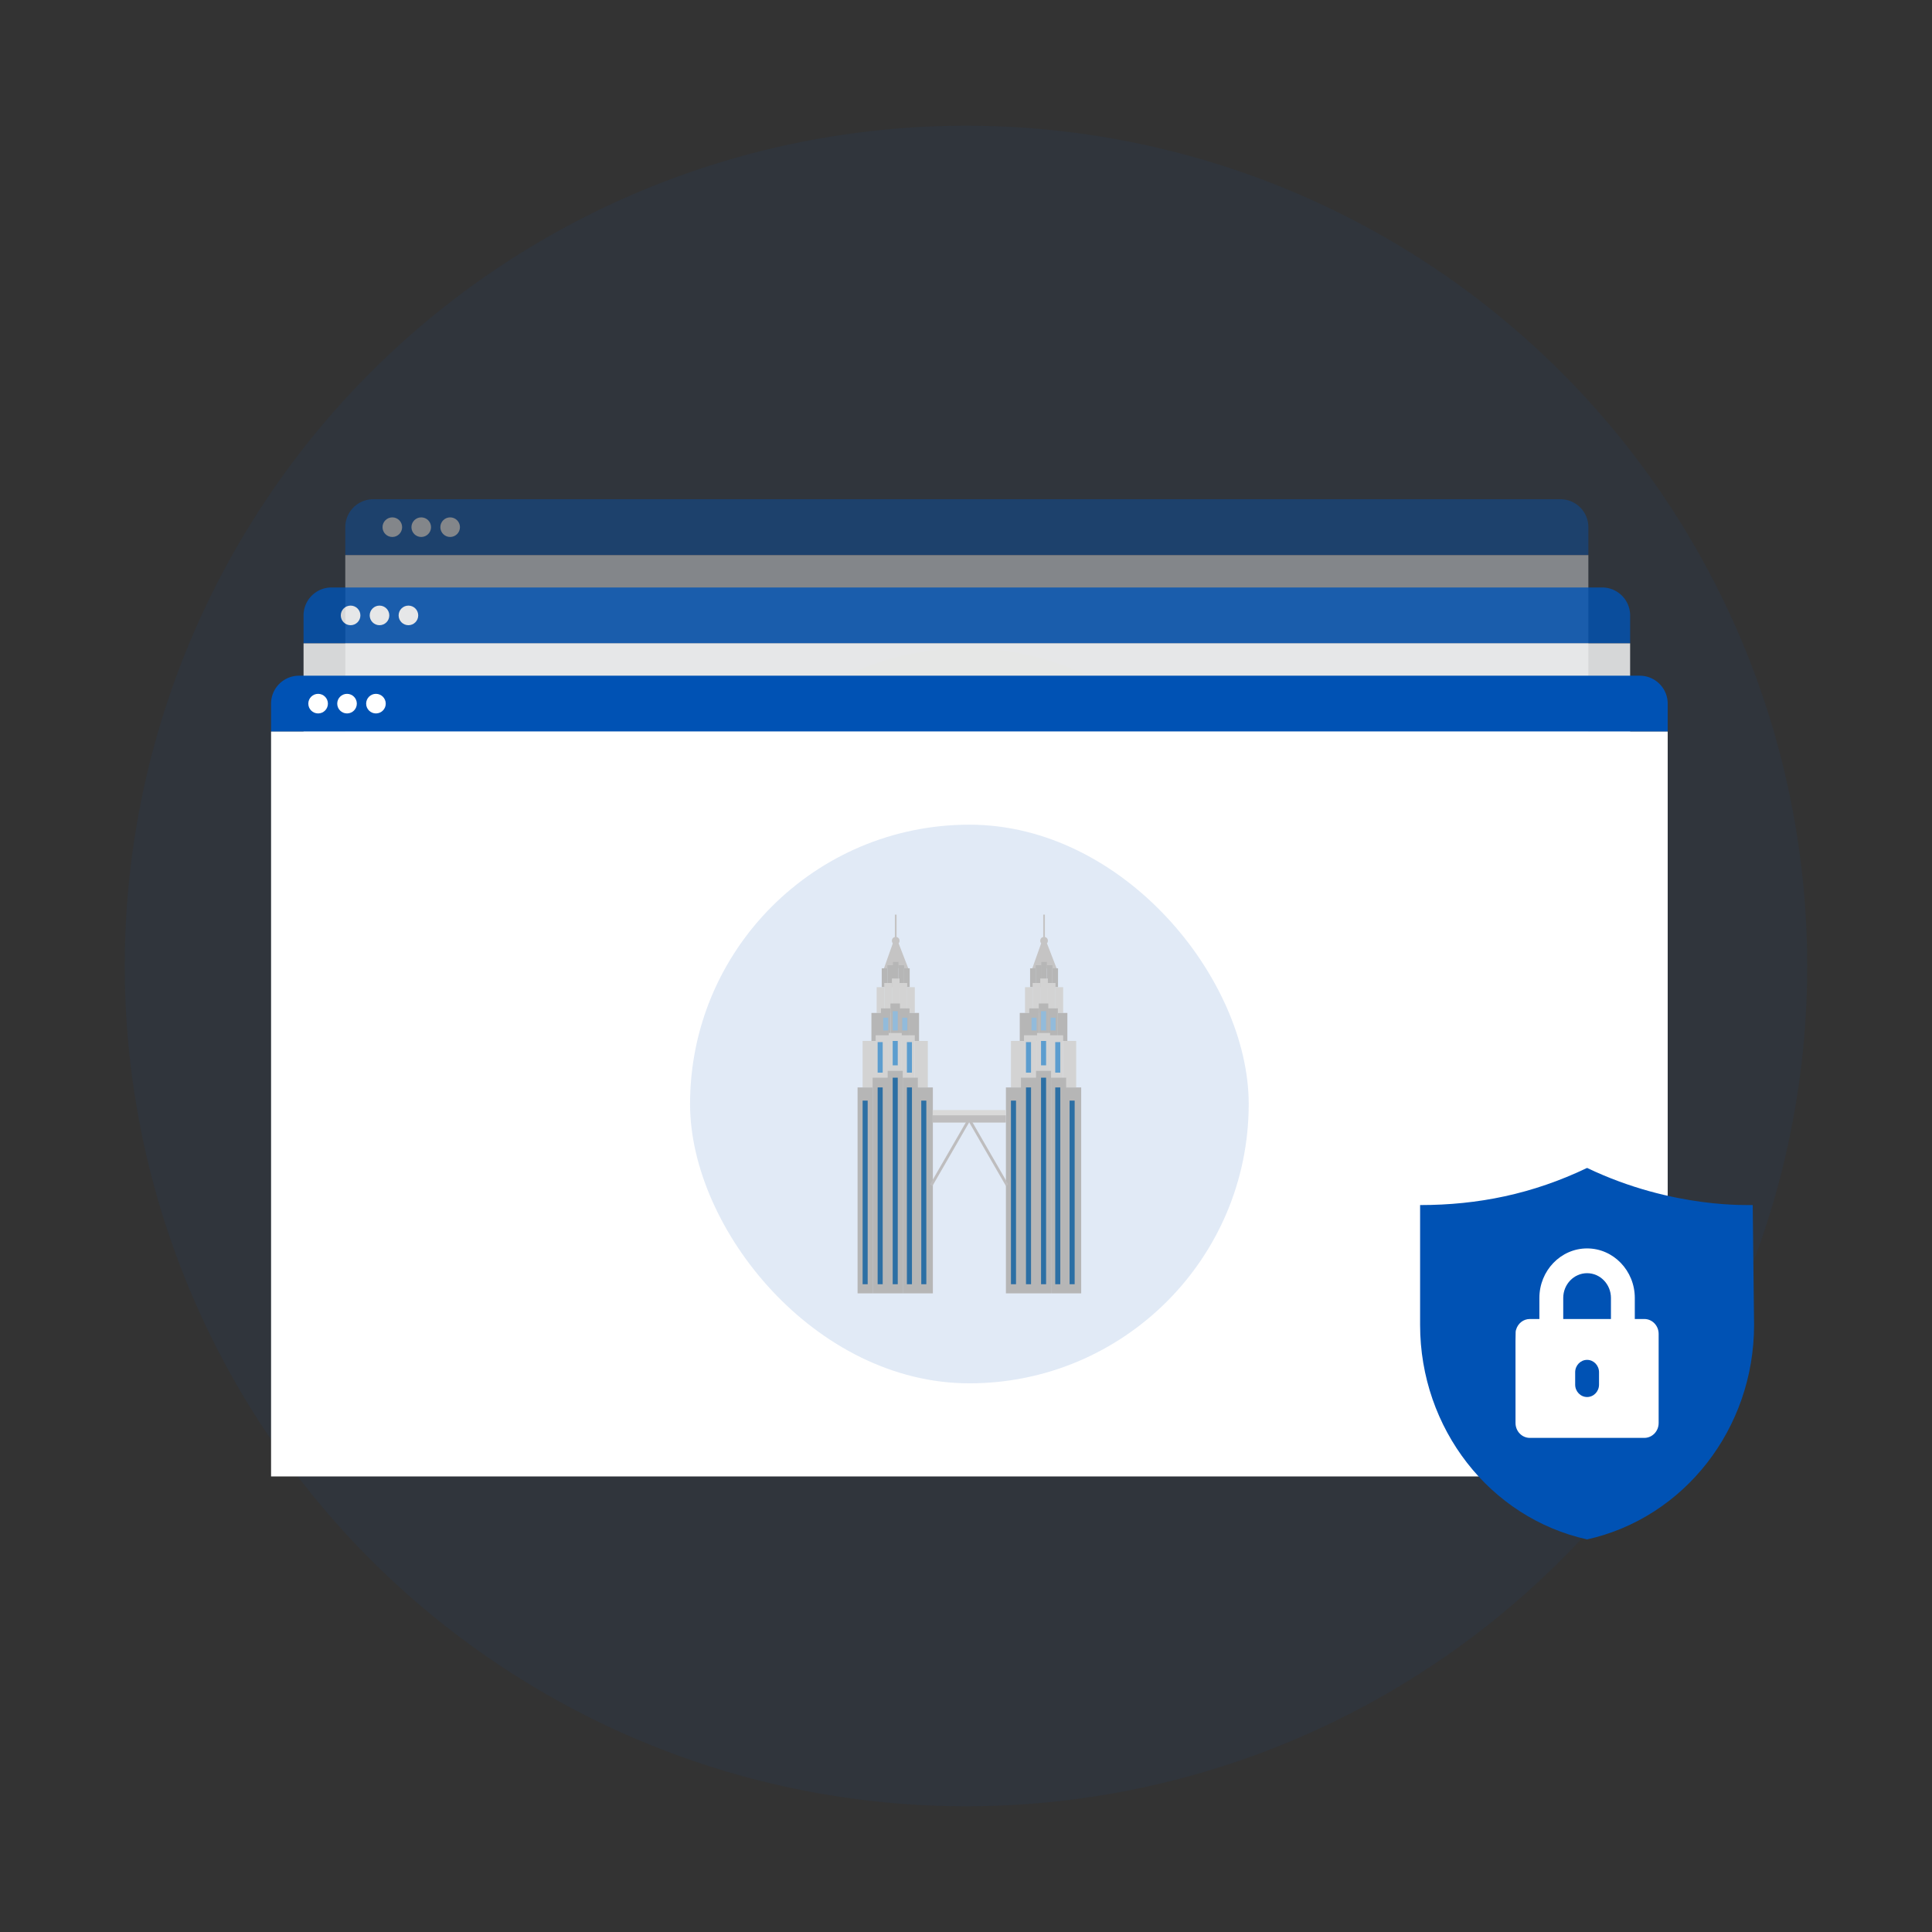
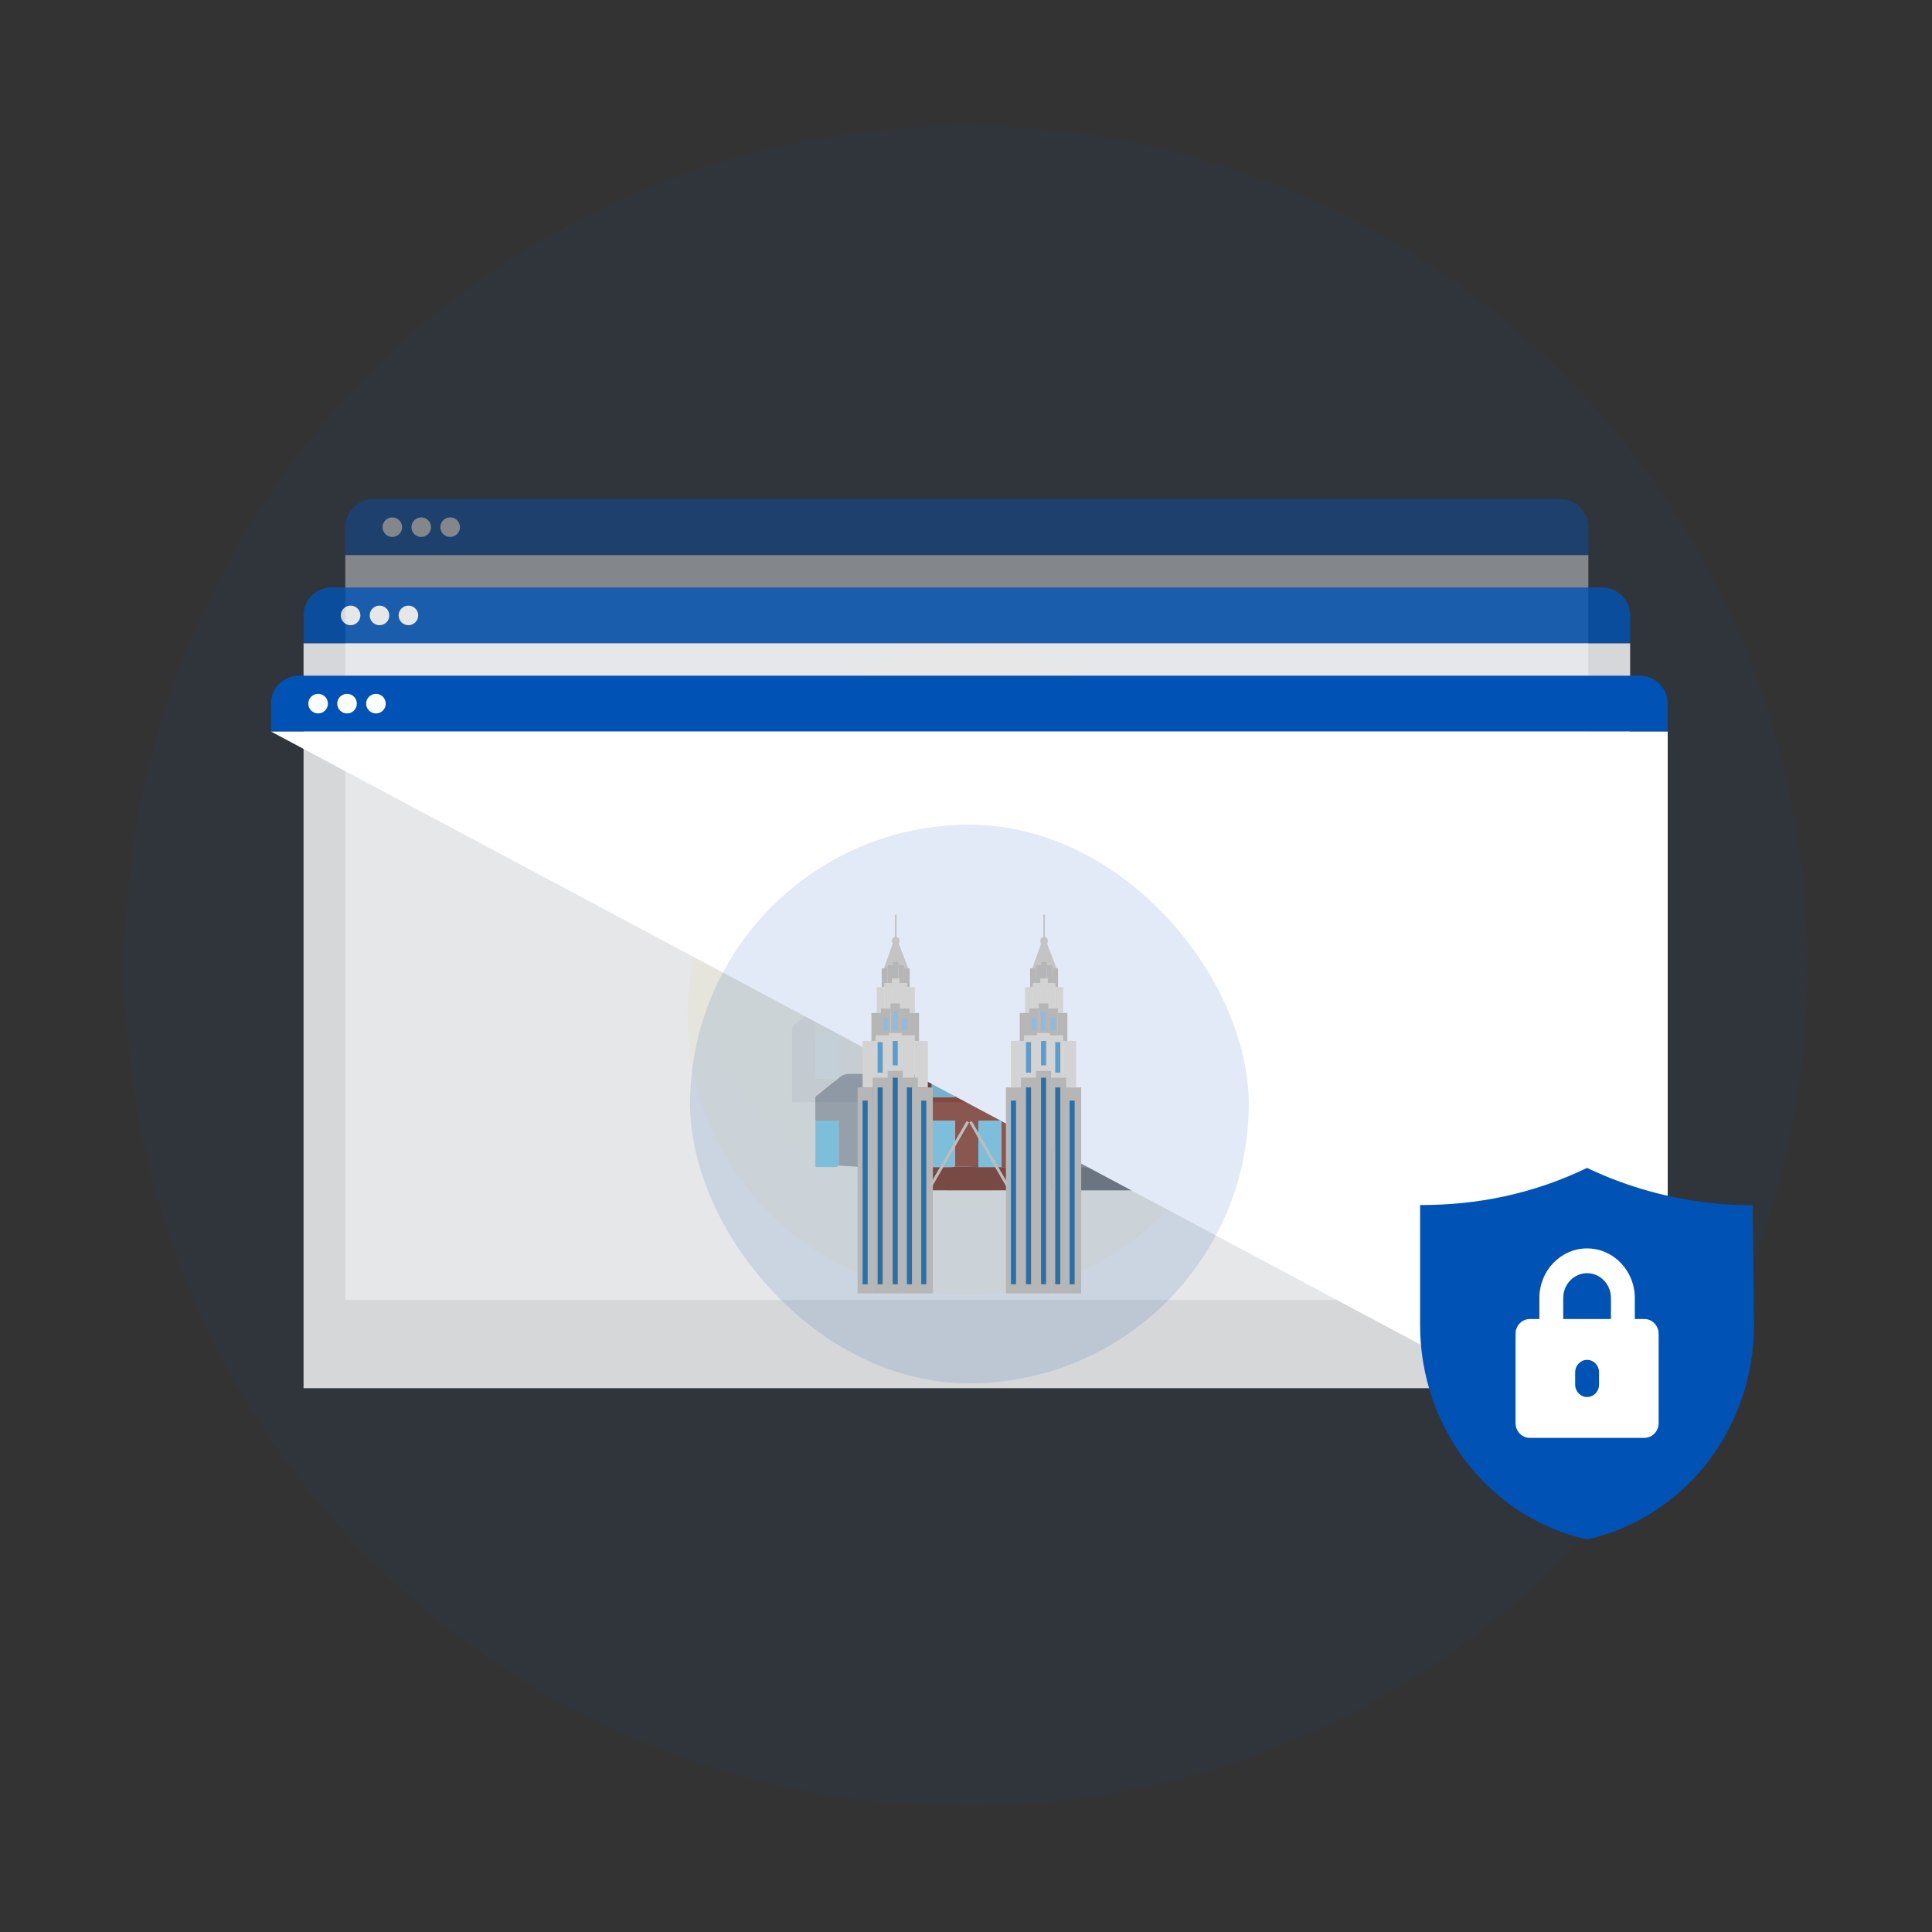
<svg xmlns="http://www.w3.org/2000/svg" width="415" height="415" fill="none">
  <rect width="100%" height="100%" fill="#333333" stroke="none" />
  <ellipse opacity=".07" cx="180.704" cy="180.5" rx="180.704" ry="180.5" transform="matrix(-1 0 0 1 388.203 27)" fill="#0052B4" />
  <g opacity=".4">
    <path d="M74.168 113.239a6 6 0 0 1 6-6h255.019a6 6 0 0 1 6 6v6H74.168v-6Z" fill="#0052B4" />
    <circle cx="84.273" cy="113.239" r="2.105" fill="#fff" />
    <circle cx="90.484" cy="113.239" r="2.105" fill="#fff" />
    <circle cx="96.695" cy="113.239" r="2.105" fill="#fff" />
    <path fill="#fff" d="M74.168 119.239h267.019v160H74.168z" />
    <circle opacity=".07" cx="207.676" cy="199.239" r="60" fill="#F7D02E" />
    <g clip-path="url(#a)">
      <path d="M244.993 174.049c.047.215.139.429.139.646.006 18.887.006 37.777.004 56.664 0 .13-.014.259-.023.39-4.633-.002-9.268.004-13.902-.01-3.189-.011-6.068-2.852-6.071-6.03-.008-17.16 0-34.32 0-51.481l.29-.035c6.358.008 12.715.019 19.073.021.162 0 .325-.107.487-.163l.003-.002Zm-9.921 16.398v-7.423h-4.871v7.423h4.871Zm.039 5.096h-4.923v7.366h4.923v-7.366Zm-4.948 19.869h4.919v-7.363h-4.919v7.363Z" fill="#959595" />
      <path d="M200.121 202.787c1.769-1.446 3.538-2.894 5.311-4.336.706-.575 1.422-1.135 2.204-1.758 1.346 1.073 2.702 2.15 4.054 3.233 2.679 2.146 5.356 4.294 8.037 6.438.117.093.267.15.4.223-.002 8.385-.004 16.768-.008 25.154l-5-.013v-9.939h-4.967v9.939c-1.664-.048-3.327-.096-4.991-.141v-9.834h-5.019v-5.037h4.94v-7.469h-4.94l-.021-6.462v.002Zm14.958 13.914v-7.406h-4.904v7.406h4.904Z" fill="#A24B33" />
      <path d="M220.117 231.745c.002-8.385.006-16.769.009-25.154.004-10.486.006-20.969.012-31.454 0-.309.042-.617.065-.925l4.939.016c-.002 17.161-.01 34.321 0 51.482 0 3.177 2.881 6.018 6.071 6.029 4.633.014 9.269.008 13.902.01v4.952c-.204.017-.379.042-.552.042h-24.044c-.129 0-.258-.015-.389-.023l-.013-4.975Z" fill="#777" />
      <path d="M175.117 216.674c1.181-.958 2.359-1.923 3.546-2.875.504-.406 1.085-.731 1.529-1.194.759-.789 1.65-.898 2.681-.889 4.078.039 8.157.01 12.234.006v20.01c-1.663 0-3.325-.002-4.99-.004v-9.933h-4.977v9.933l-5-.3v-9.679h-5c-.006-1.692-.014-3.383-.021-5.075h-.002Z" fill="#B4B4B4" />
      <path d="M195.104 231.735v-20.011c.008-1.475 0-2.95.035-4.423.006-.273.113-.635.306-.794 1.54-1.26 3.111-2.483 4.671-3.716l.021 6.462v22.492c1.525 0 2.952.006 4.379-.006.215 0 .427-.094.64-.146 1.664.048 3.327.096 4.991.142h4.967l5 .012c.004 1.658.008 3.317.01 4.975-3.67.008-7.339.023-11.01.023-4.658 0-9.319-.013-13.977-.021-.013-1.662-.023-3.325-.035-4.987l.002-.002Z" fill="#893B20" />
      <path d="m195.105 231.734.035 4.988-21.318.021h-3.698v-.875c0-4.869.008-9.738-.011-14.606-.002-.548.144-.911.596-1.242 1.488-1.092 2.942-2.227 4.408-3.346.007 1.692.015 3.383.021 5.075v9.992c1.602 0 3.084.008 4.563-.015.148-.002.291-.194.437-.298l5 .3h4.977c1.663 0 3.325.004 4.99.004v.002Z" fill="#959595" />
      <path d="M244.994 174.049c-.162.057-.325.163-.487.163-6.359 0-12.715-.011-19.073-.021.143-.208.26-.446.435-.623 2.921-2.933 5.848-5.86 8.781-8.781.173-.173.417-.277.629-.413.746.719 1.503 1.427 2.234 2.161 2.498 2.5 4.987 5.008 7.481 7.514Z" fill="#777" />
      <path d="M235.278 164.374c-.21.135-.454.24-.629.413-2.933 2.92-5.86 5.847-8.781 8.781-.177.177-.292.414-.436.623l-.289.033c-1.646-.006-3.294-.01-4.94-.017.669-.689 1.327-1.387 2.004-2.068 3.271-3.28 6.55-6.552 9.821-9.832.181-.181.313-.414.473-.633 1.002.975 1.89 1.838 2.777 2.698v.002Z" fill="#5D5E60" />
      <path d="M235.07 190.449h-4.871v-7.423h4.871v7.423ZM235.114 195.545v7.367h-4.923v-7.367h4.923ZM230.164 215.416v-7.363h4.919v7.363h-4.919ZM205.159 231.589c-.212.05-.425.143-.639.146-1.427.012-2.854.006-4.379.006v-9.986h5.018v9.834ZM215.119 231.733h-4.967v-9.94h4.967v9.94ZM200.141 216.718v-7.469h4.939v7.469h-4.939ZM215.08 216.701h-4.904v-7.406h4.904v7.406ZM180.137 231.428c-.146.105-.292.296-.438.298-1.479.023-2.96.015-4.562.015v-9.992h5v9.679ZM190.118 231.728h-4.977v-9.933h4.977v9.933Z" fill="#91DFF6" />
    </g>
  </g>
  <g opacity=".8">
    <path d="M65.203 132.191a6 6 0 0 1 6-6h272.954a6 6 0 0 1 6 6v6H65.203v-6Z" fill="#0052B4" />
    <circle cx="75.308" cy="132.191" r="2.105" fill="#fff" />
    <circle cx="81.519" cy="132.191" r="2.105" fill="#fff" />
    <circle cx="87.73" cy="132.191" r="2.105" fill="#fff" />
    <path fill="#fff" d="M65.203 138.191h284.953v160H65.203z" />
    <circle opacity=".07" cx="207.68" cy="218.191" r="60" fill="#F7D02E" />
    <g clip-path="url(#b)">
      <path d="M245 193.001c.048.215.14.43.14.646.006 18.888.006 37.777.004 56.665 0 .129-.015.258-.023.389-4.633-.002-9.269.005-13.902-.01-3.19-.01-6.069-2.852-6.071-6.029-.008-17.161 0-34.321 0-51.481.096-.013.194-.023.29-.036 6.358.009 12.714.019 19.073.021.162 0 .325-.106.487-.162l.002-.003Zm-9.921 16.398v-7.423h-4.87v7.423h4.87Zm.04 5.096h-4.923v7.367h4.923v-7.367Zm-4.948 19.869h4.919v-7.363h-4.919v7.363Z" fill="#959595" />
      <path d="M200.129 221.739c1.769-1.446 3.537-2.894 5.31-4.335.707-.575 1.423-1.136 2.204-1.759 1.346 1.073 2.703 2.15 4.055 3.234 2.679 2.145 5.356 4.293 8.037 6.437.117.094.267.15.4.223-.002 8.385-.004 16.769-.008 25.154l-5-.012v-9.94h-4.967v9.94c-1.664-.048-3.327-.096-4.992-.142v-9.833h-5.018v-5.038h4.939v-7.469h-4.939l-.021-6.462v.002Zm14.958 13.915v-7.407h-4.904v7.407h4.904Z" fill="#A24B33" />
      <path d="m220.125 250.697.008-25.154c.004-10.485.007-20.969.013-31.454 0-.308.042-.617.064-.925 1.646.006 3.294.01 4.94.017-.002 17.16-.01 34.321 0 51.481 0 3.177 2.881 6.019 6.071 6.029 4.633.015 9.269.008 13.902.011v4.952c-.204.016-.379.041-.552.041h-24.044c-.129 0-.258-.014-.39-.023l-.012-4.975Z" fill="#777" />
      <path d="M175.125 235.626c1.181-.958 2.358-1.922 3.546-2.875.504-.406 1.085-.731 1.529-1.193.758-.79 1.65-.898 2.681-.89 4.077.04 8.157.011 12.234.006v20.011c-1.663 0-3.325-.002-4.99-.004v-9.934h-4.977v9.934l-5-.3v-9.68h-5c-.006-1.691-.015-3.383-.021-5.075h-.002Z" fill="#B4B4B4" />
      <path d="M195.111 250.687v-20.011c.009-1.475 0-2.95.036-4.422.006-.273.112-.636.306-.794 1.54-1.261 3.111-2.484 4.671-3.717.006 2.154.015 4.308.021 6.463v22.491c1.525 0 2.952.007 4.379-.006.215 0 .427-.094.64-.146 1.664.048 3.327.096 4.991.142h4.967l5 .012c.004 1.659.008 3.317.01 4.975-3.671.009-7.339.023-11.01.023-4.658 0-9.319-.012-13.977-.021-.013-1.662-.023-3.325-.036-4.987l.002-.002Z" fill="#893B20" />
-       <path d="m195.113 250.687.035 4.987c-7.106.007-14.212.015-21.319.021h-3.697v-.875c0-4.869.008-9.737-.011-14.606-.002-.548.144-.91.596-1.242 1.487-1.091 2.942-2.227 4.408-3.346l.021 5.075v9.992c1.602 0 3.083.008 4.563-.014.148-.003.291-.194.437-.298l5 .3h4.977c1.663 0 3.325.004 4.99.004v.002Z" fill="#959595" />
      <path d="M245.002 193.002c-.163.056-.325.162-.488.162-6.358 0-12.714-.01-19.073-.021.144-.208.261-.446.436-.623 2.921-2.933 5.848-5.86 8.781-8.781.173-.173.417-.277.629-.412.746.718 1.502 1.427 2.234 2.16 2.497 2.5 4.987 5.008 7.481 7.515Z" fill="#777" />
      <path d="M235.286 183.326c-.21.136-.454.24-.629.413a2796.011 2796.011 0 0 0-8.781 8.781c-.178.177-.292.415-.436.623l-.289.033-4.94-.016c.669-.69 1.327-1.388 2.004-2.069 3.271-3.279 6.55-6.552 9.821-9.831.181-.181.312-.415.473-.634 1.002.975 1.889 1.838 2.777 2.698v.002Z" fill="#5D5E60" />
      <path d="M235.078 209.402h-4.871v-7.423h4.871v7.423ZM235.122 214.497v7.367h-4.923v-7.367h4.923ZM230.172 234.368v-7.362h4.919v7.362h-4.919ZM205.167 250.541c-.212.05-.425.144-.639.146-1.427.012-2.855.006-4.38.006v-9.985h5.019v9.833ZM215.127 250.685h-4.967v-9.94h4.967v9.94ZM200.148 235.67v-7.468h4.94v7.468h-4.94ZM215.088 235.654h-4.904v-7.407h4.904v7.407ZM180.145 250.381c-.146.104-.292.296-.438.298-1.479.023-2.96.014-4.562.014v-9.991h5v9.679ZM190.126 250.681h-4.978v-9.934h4.978v9.934Z" fill="#91DFF6" />
    </g>
  </g>
  <path d="M58.227 151.144a6 6 0 0 1 6-6h288a6 6 0 0 1 6 6v6h-300v-6Z" fill="#0052B4" />
  <circle cx="68.332" cy="151.144" r="2.105" fill="#fff" />
  <circle cx="74.543" cy="151.144" r="2.105" fill="#fff" />
  <circle cx="80.754" cy="151.144" r="2.105" fill="#fff" />
-   <path fill="#fff" d="M58.227 157.144h300v160h-300z" />
+   <path fill="#fff" d="M58.227 157.144h300v160z" />
  <rect x="148.227" y="177.144" width="120" height="120" rx="60" fill="#0052B4" fill-opacity=".12" />
  <path fill="#C5C4C4" d="M192.223 196.47h.367v5.426h-.367zM191.803 202.571h1.201l2.093 5.426h-5.218l1.924-5.426Z" />
  <path fill="#B6B6B6" d="M189.402 207.997h1.201v4.056h-1.201z" />
  <path fill="#B6B6B6" d="M190.602 207.339h1.201v4.713h-1.201zM191.805 206.627h1.201v5.426h-1.201z" />
  <path fill="#B6B6B6" d="M193.004 207.339h1.201v4.713h-1.201z" />
  <path fill="#B6B6B6" d="M194.203 207.997h1.201v4.056h-1.201z" />
  <path fill="#D3D3D3" d="M188.312 212.052h1.638v5.531h-1.638z" />
  <path fill="#D3D3D3" d="M189.949 211.156h1.638v6.428h-1.638z" />
  <path fill="#D3D3D3" d="M191.586 210.184h1.638v7.4h-1.638zM193.227 211.156h1.638v6.428h-1.638z" />
  <path fill="#D3D3D3" d="M194.863 212.052h1.638v5.531h-1.638z" />
  <path fill="#B6B6B6" d="M187.184 217.583h2.046v6.017h-2.046zM189.23 216.607h2.046v6.993h-2.046z" />
  <path fill="#B6B6B6" d="M191.273 215.55h2.046v8.05h-2.046zM193.324 216.607h2.046v6.993h-2.046z" />
  <path fill="#B6B6B6" d="M195.367 217.583h2.046v6.017h-2.046z" />
  <path fill="#D3D3D3" d="M185.293 223.6h2.802v9.985h-2.802z" />
  <path fill="#D3D3D3" d="M188.094 222.38h2.802v11.205h-2.802z" />
  <path fill="#D3D3D3" d="M190.895 221.893h2.802v11.692h-2.802zM193.699 222.38h2.802v11.205h-2.802z" />
  <path fill="#D3D3D3" d="M196.5 223.6h2.802v9.985H196.5z" />
  <path fill="#B6B6B6" d="M184.211 233.585h3.234v44.232h-3.234z" />
  <path fill="#B6B6B6" d="M187.445 231.488h3.234v46.329h-3.234zM190.68 230.024h3.234v47.793h-3.234z" />
  <path fill="#2C6FA4" d="M192.84 231.488h-1.085v44.368h1.085z" />
  <path fill="#5C9DCF" d="M192.84 223.6h-1.085v5.238h1.085z" />
  <path fill="#92BBDB" d="M192.84 217.203h-1.085v4.144h1.085zM190.797 218.602h-1.085v2.745h1.085zM194.891 218.602h-1.085v2.745h1.085z" />
  <path fill="#2C6FA4" d="M189.605 233.585h-1.085v42.272h1.085z" />
  <path fill="#5C9DCF" d="M189.605 223.848h-1.085v6.558h1.085z" />
  <path fill="#2C6FA4" d="M186.379 236.416h-1.085v39.441h1.085z" />
  <path fill="#B6B6B6" d="M193.914 231.488h3.234v46.329h-3.234zM197.148 233.585h3.234v44.232h-3.234z" />
  <path fill="#2C6FA4" d="M195.891 233.585h-1.085v42.272h1.085z" />
-   <path fill="#5C9DCF" d="M195.891 223.848h-1.085v6.558h1.085z" />
  <path fill="#2C6FA4" d="M198.977 236.416h-1.085v39.441h1.085z" />
  <circle cx="192.404" cy="202.078" r=".818" fill="#C5C4C4" />
  <path fill="#C5C4C4" d="M224.086 196.47h.367v5.426h-.367zM223.666 202.571h1.201l2.094 5.426h-5.219l1.924-5.426Z" />
  <path fill="#B6B6B6" d="M221.266 207.997h1.201v4.056h-1.201z" />
  <path fill="#B6B6B6" d="M222.465 207.339h1.201v4.713h-1.201zM223.668 206.627h1.201v5.426h-1.201z" />
  <path fill="#B6B6B6" d="M224.867 207.339h1.201v4.713h-1.201z" />
  <path fill="#B6B6B6" d="M226.066 207.997h1.201v4.056h-1.201z" />
  <path fill="#D3D3D3" d="M220.176 212.052h1.638v5.531h-1.638z" />
  <path fill="#D3D3D3" d="M221.812 211.156h1.638v6.428h-1.638z" />
  <path fill="#D3D3D3" d="M223.449 210.184h1.638v7.4h-1.638zM225.09 211.156h1.638v6.428h-1.638z" />
  <path fill="#D3D3D3" d="M226.727 212.052h1.638v5.531h-1.638z" />
  <path fill="#B6B6B6" d="M219.047 217.583h2.046v6.017h-2.046zM221.094 216.607h2.046v6.993h-2.046z" />
  <path fill="#B6B6B6" d="M223.137 215.55h2.046v8.05h-2.046zM225.188 216.607h2.046v6.993h-2.046z" />
  <path fill="#B6B6B6" d="M227.23 217.583h2.046v6.017h-2.046z" />
  <path fill="#D3D3D3" d="M217.156 223.6h2.802v9.985h-2.802z" />
  <path fill="#D3D3D3" d="M219.957 222.38h2.802v11.205h-2.802z" />
  <path fill="#D3D3D3" d="M222.758 221.893h2.802v11.692h-2.802zM225.562 222.38h2.802v11.205h-2.802z" />
  <path fill="#D3D3D3" d="M228.363 223.6h2.802v9.985h-2.802z" />
  <path fill="#B6B6B6" d="M216.074 233.585h3.234v44.232h-3.234zM219.309 231.488h3.234v46.329h-3.234zM222.543 230.024h3.234v47.793h-3.234z" />
  <path fill="#2C6FA4" d="M224.703 231.488h-1.085v44.368h1.085z" />
  <path fill="#5C9DCF" d="M224.703 223.6h-1.085v5.238h1.085z" />
  <path fill="#92BBDB" d="M224.703 217.203h-1.085v4.144h1.085zM222.66 218.602h-1.085v2.745h1.085zM226.754 218.602h-1.085v2.745h1.085z" />
  <path fill="#2C6FA4" d="M221.469 233.585h-1.085v42.272h1.085z" />
  <path fill="#5C9DCF" d="M221.469 223.848h-1.085v6.558h1.085z" />
  <path fill="#2C6FA4" d="M218.242 236.416h-1.085v39.441h1.085z" />
  <path fill="#B6B6B6" d="M225.777 231.488h3.234v46.329h-3.234zM229.012 233.585h3.234v44.232h-3.234z" />
  <path fill="#2C6FA4" d="M227.754 233.585h-1.085v42.272h1.085z" />
  <path fill="#5C9DCF" d="M227.754 223.848h-1.085v6.558h1.085z" />
  <path fill="#2C6FA4" d="M230.84 236.416h-1.085v39.441h1.085z" />
  <circle cx="224.268" cy="202.078" r=".818" fill="#C5C4C4" />
-   <path fill="#D9D9D9" d="M200.34 238.437h15.734v2.678H200.34z" />
-   <path fill="#BEBDBE" d="M200.34 239.575h15.734v1.54H200.34z" />
  <path fill="#BEBDBE" d="m208.734 240.811 7.867 13.626-.527.304-7.867-13.626zM207.633 240.811l-7.867 13.626.527.304 7.867-13.626z" />
  <path d="M376.779 284.609c0 22.264-14.992 41.418-35.868 46.065-20.922-4.655-35.868-23.85-35.868-46.065v-25.757c12.429 0 24.175-2.375 35.868-7.978 18.575 8.899 35.173 7.895 35.579 7.98l.289 25.755Z" fill="#0052B4" />
  <path d="M348.598 288.114c-1.415 0-2.562-1.191-2.562-2.66v-6.65c0-2.934-2.298-5.32-5.124-5.32-2.825 0-5.124 2.386-5.124 5.32v6.65c0 1.469-1.147 2.66-2.562 2.66-1.415 0-2.562-1.191-2.562-2.66v-6.65c0-5.867 4.597-10.64 10.248-10.64 5.651 0 10.248 4.773 10.248 10.64v6.65c0 1.469-1.147 2.66-2.562 2.66Z" fill="#fff" />
  <path d="M356.283 286.518v19.152c0 1.763-1.376 3.192-3.074 3.192h-24.596c-1.698 0-3.074-1.429-3.074-3.192 0-20.879-.054-19.429.123-20.048.373-1.327 1.552-2.296 2.951-2.296h24.596c1.698 0 3.074 1.428 3.074 3.192Z" fill="#fff" />
  <path d="M340.914 300.084c-1.415 0-2.562-1.191-2.562-2.66v-2.66c0-1.469 1.147-2.66 2.562-2.66 1.415 0 2.562 1.191 2.562 2.66v2.66c0 1.469-1.147 2.66-2.562 2.66Z" fill="#0052B4" />
  <defs>
    <clipPath id="a">
      <path fill="#fff" transform="translate(167.641 159.239)" d="M0 0h80v80H0z" />
    </clipPath>
    <clipPath id="b">
      <path fill="#fff" transform="translate(167.648 178.191)" d="M0 0h80v80H0z" />
    </clipPath>
  </defs>
</svg>